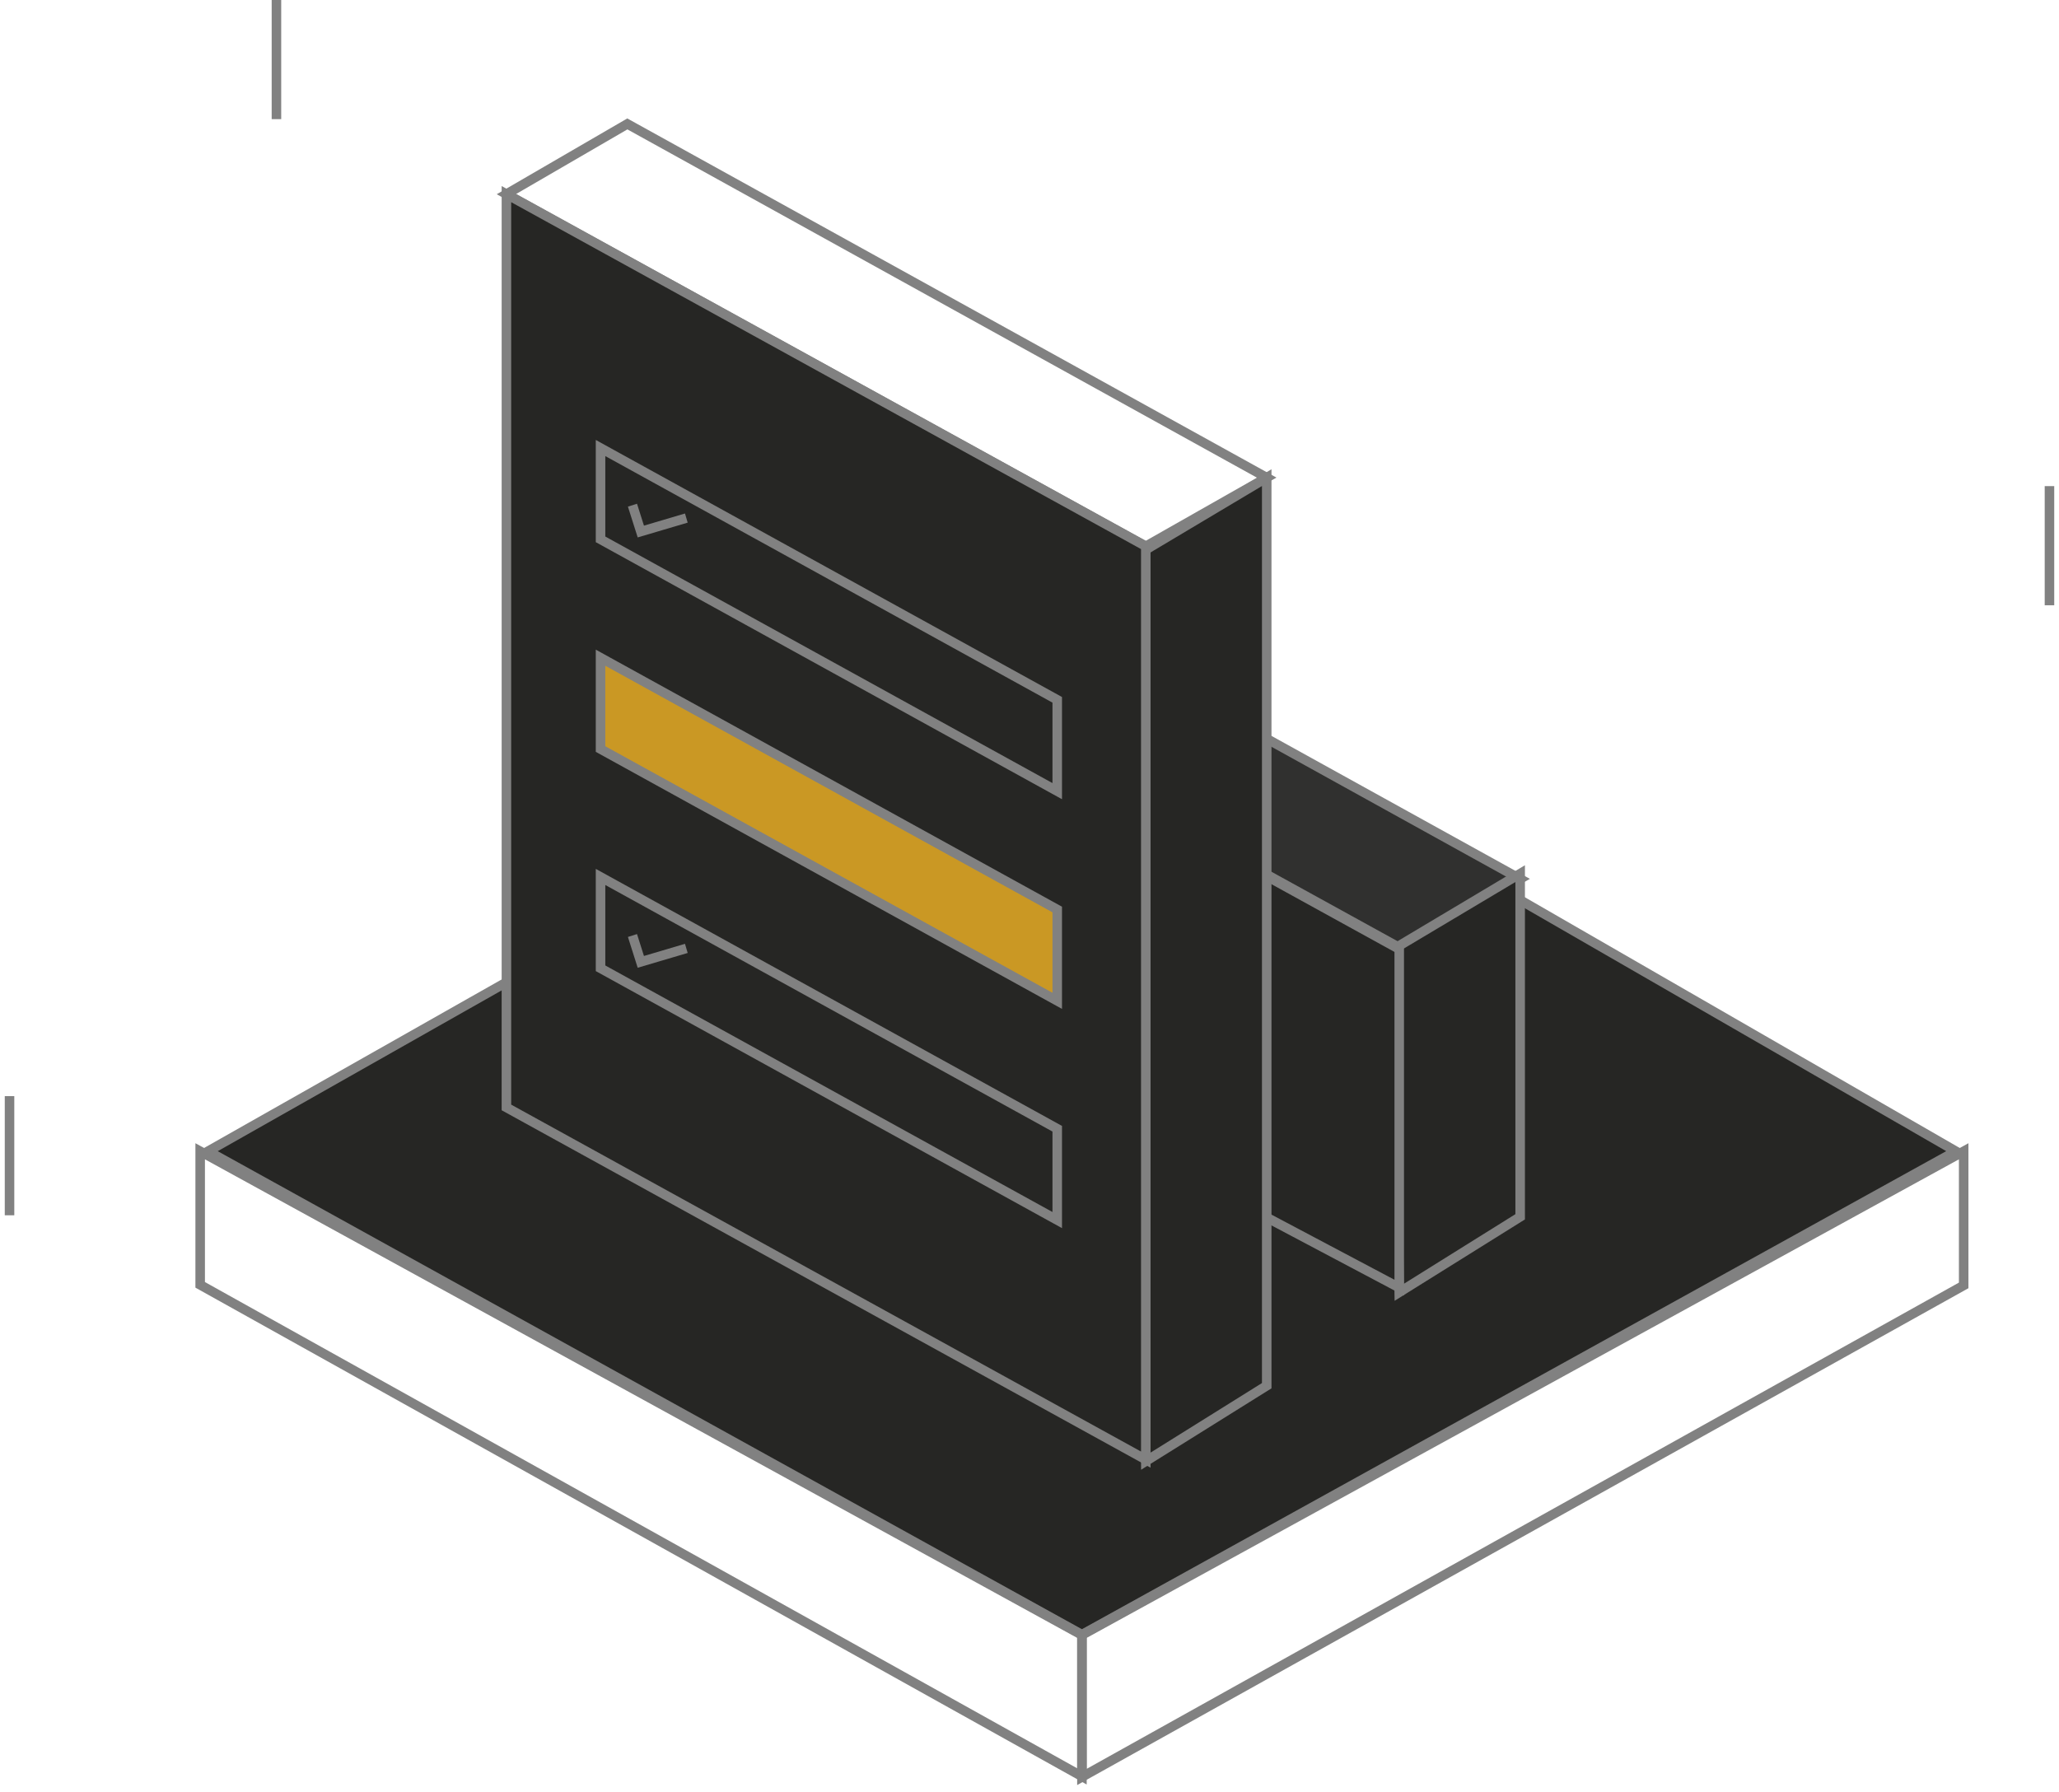
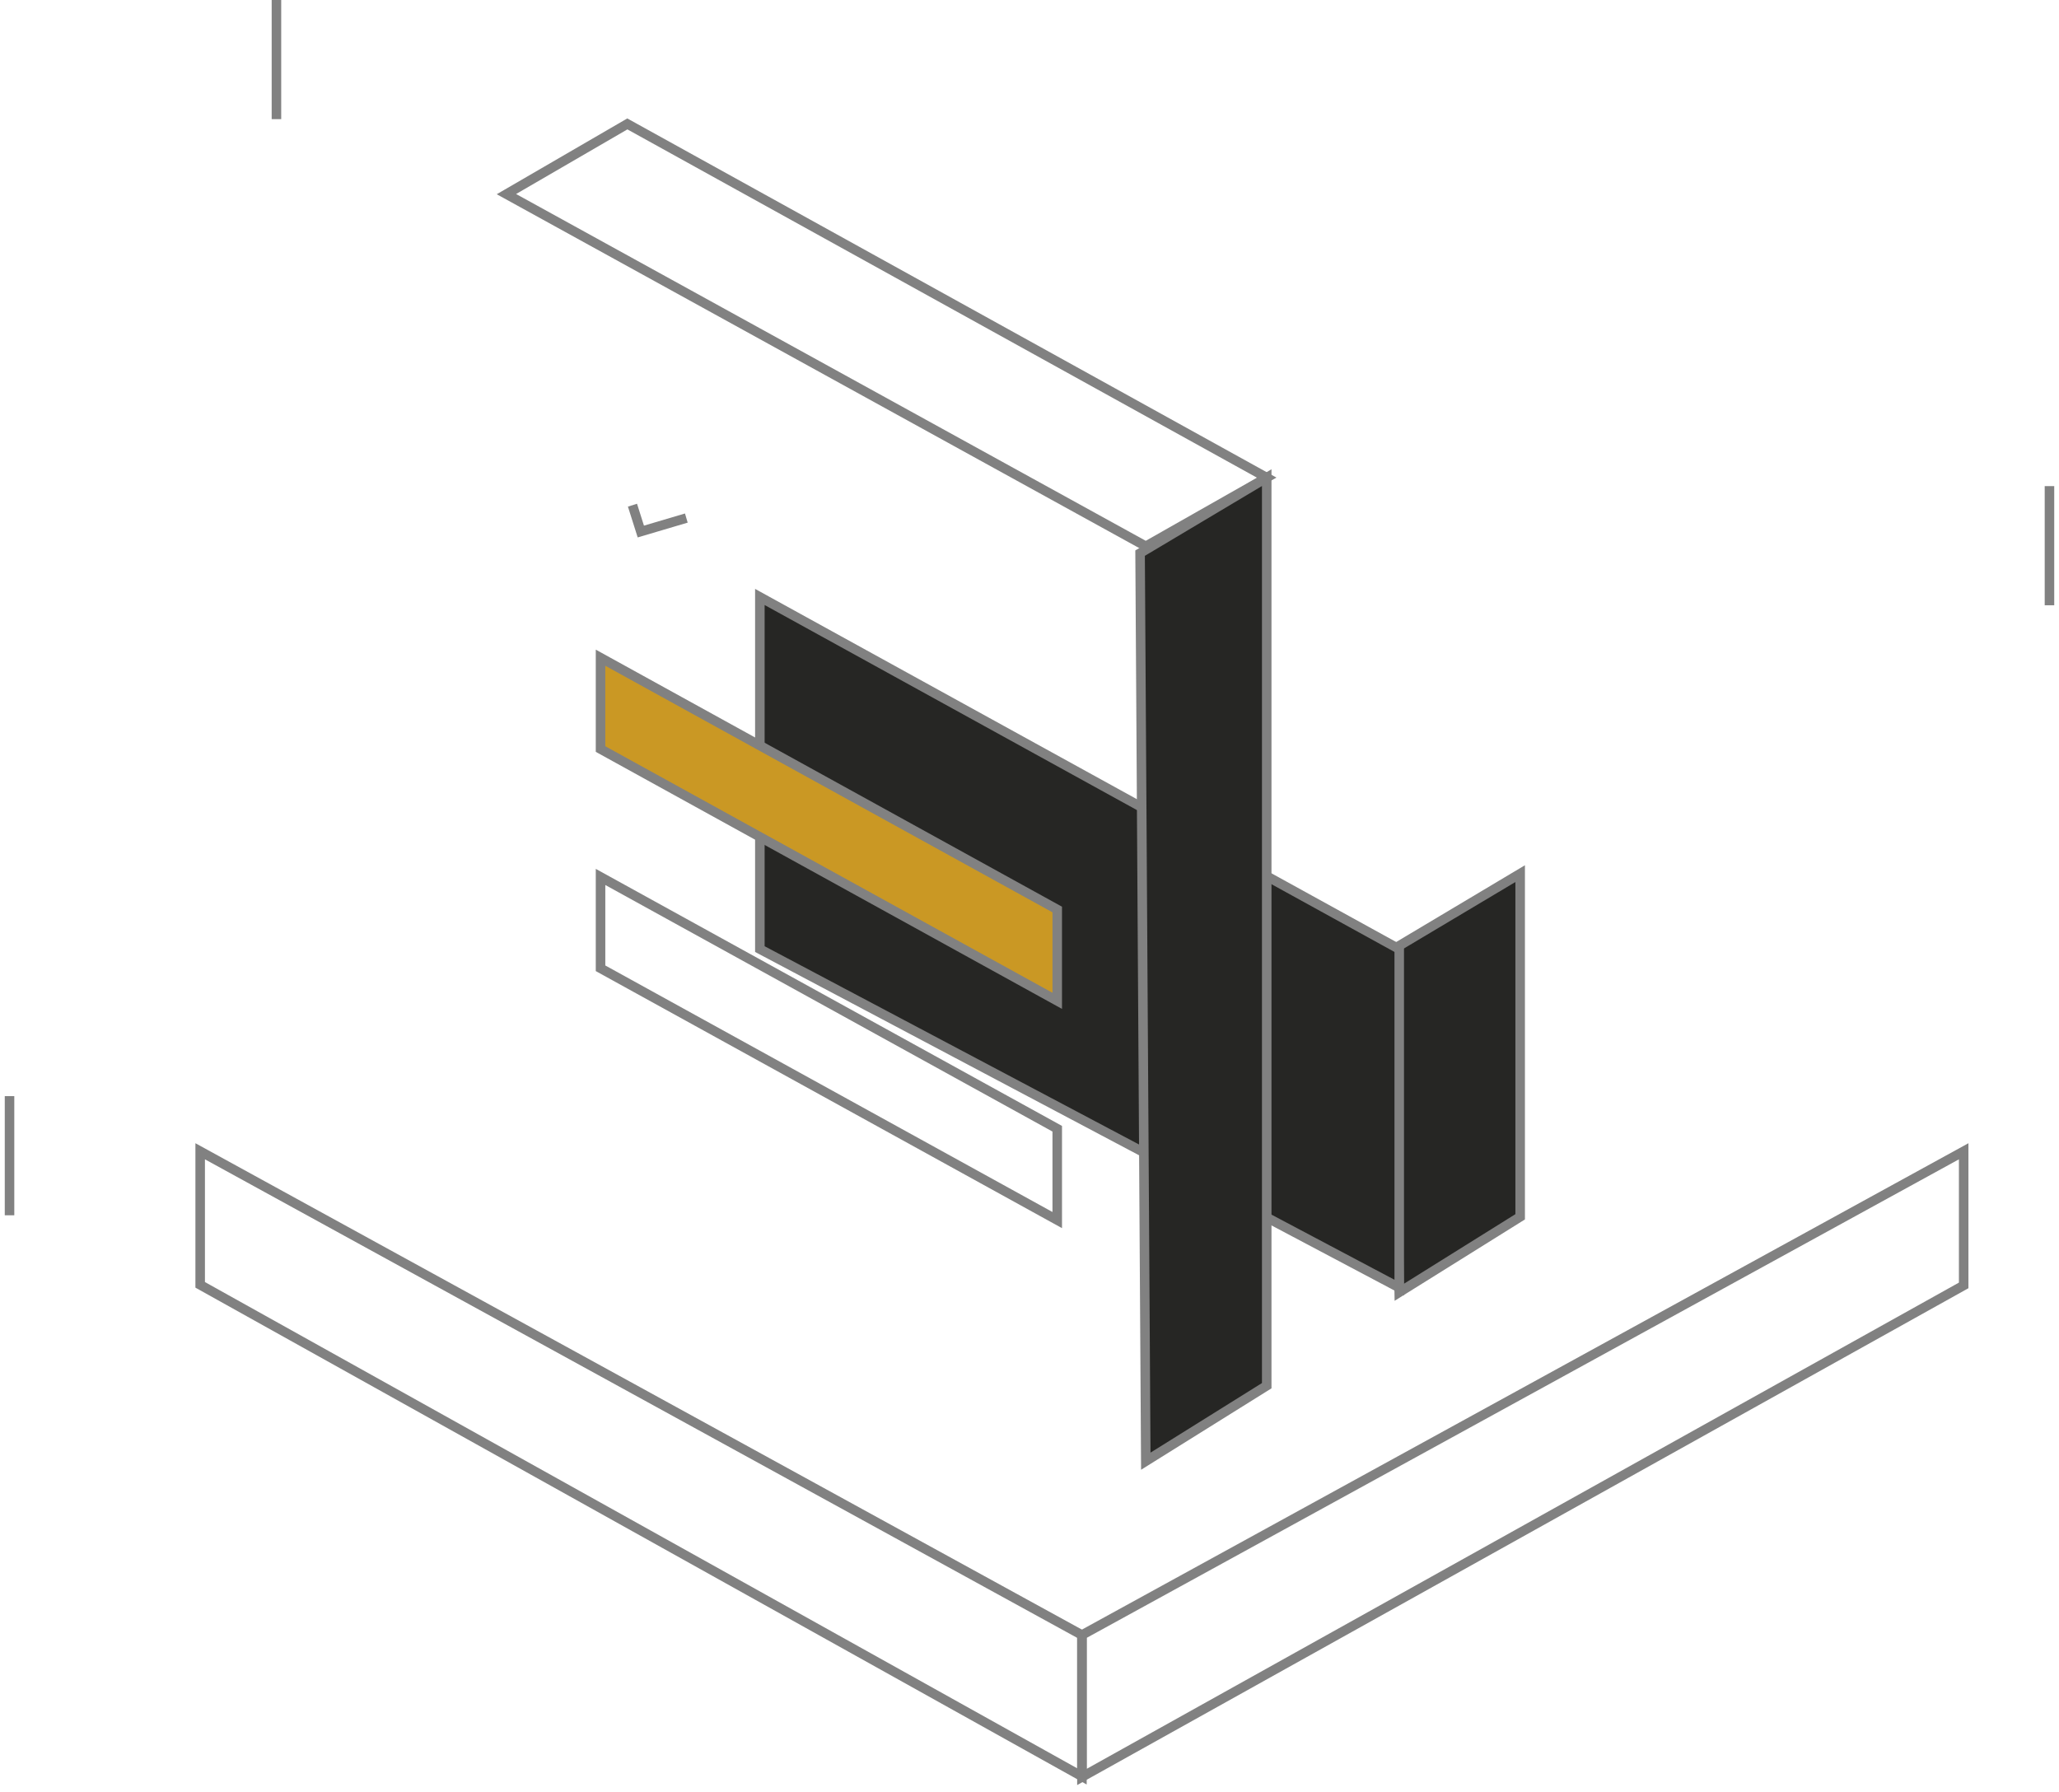
<svg xmlns="http://www.w3.org/2000/svg" width="216" height="188" viewBox="0 0 216 188" fill="none">
-   <path d="M114.319 68.391L21.819 120.78L113.5 171.5L205.181 120.78L114.319 68.391Z" fill="#262624" stroke="#818181" />
  <path d="M113.5 171.538V186.428L206 134.858V120.785L113.5 171.538Z" stroke="#818181" />
  <path d="M113.5 171.538V186.37L21 134.799V120.785L113.5 171.538Z" stroke="#818181" />
-   <path d="M79.712 62.467L146.787 99.412L159.473 92.211L92.398 55.1L79.712 62.467Z" fill="#30302F" stroke="#818181" />
  <path d="M146.188 99.578L146.787 135.581L159.473 127.66V91.657L146.188 99.578Z" fill="#262624" stroke="#818181" />
  <path d="M79.713 99.573V62.63L146.787 99.576V135.095L79.713 99.573Z" fill="#262624" stroke="#818181" />
  <path d="M53.126 20.366L120.2 57.311L132.886 50.111L65.812 13L53.126 20.366Z" stroke="#818181" />
  <path d="M119.601 58.031L120.2 153.301L132.886 145.38V50.111L119.601 58.031Z" fill="#262624" stroke="#818181" />
-   <path d="M53.126 116.186V20.365L120.2 57.311V153.135L53.126 116.186Z" fill="#262624" stroke="#818181" />
-   <path d="M63 56.586L110.91 83.003V73.421L63 47.003V56.586Z" stroke="#818181" />
  <path d="M63 78.585L110.91 105.003V95.421L63 69.003V78.585Z" fill="#CA9824" stroke="#818181" />
  <path d="M63 101.586L110.91 128.003V118.421L63 92.003V101.586Z" stroke="#818181" />
  <path d="M215 51L215 63.5" stroke="#818181" />
  <path d="M1 115L1 127.5" stroke="#818181" />
  <path d="M29 0L29 12.5" stroke="#818181" />
-   <path d="M66.349 98.148L67.226 100.913L72 99.5" stroke="#818181" />
  <path d="M66.349 53L67.226 55.765L72 54.352" stroke="#818181" />
</svg>